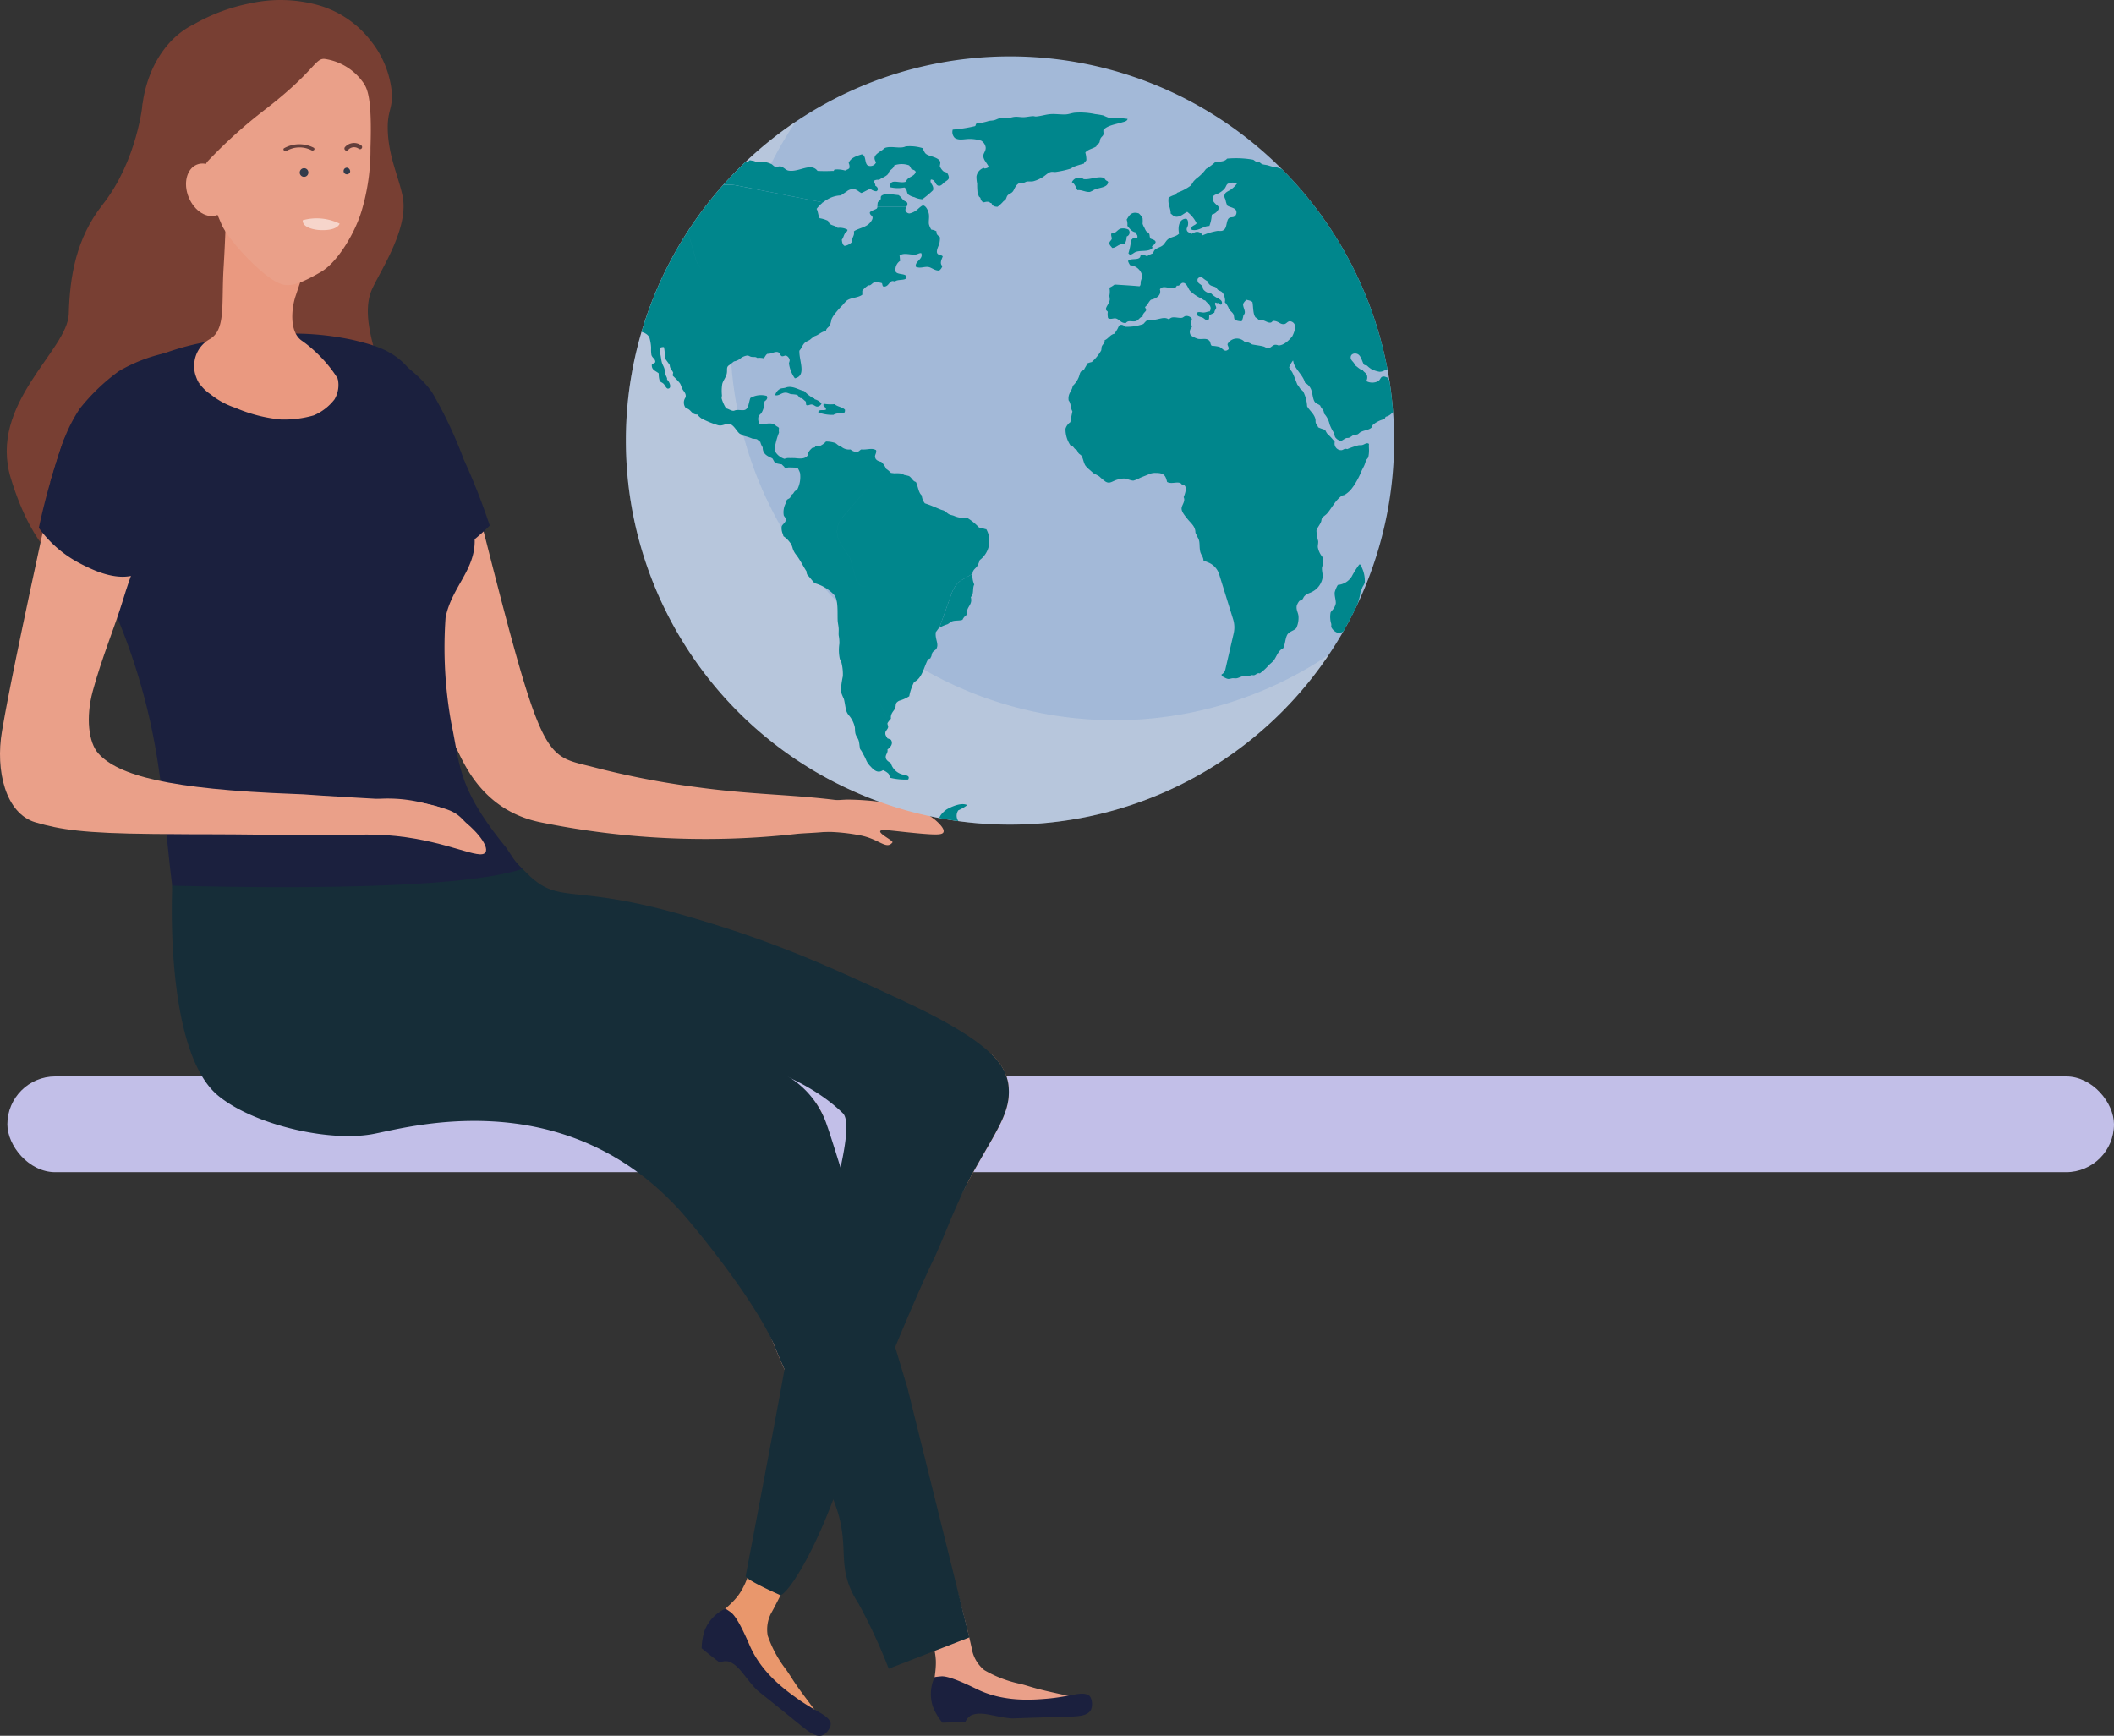
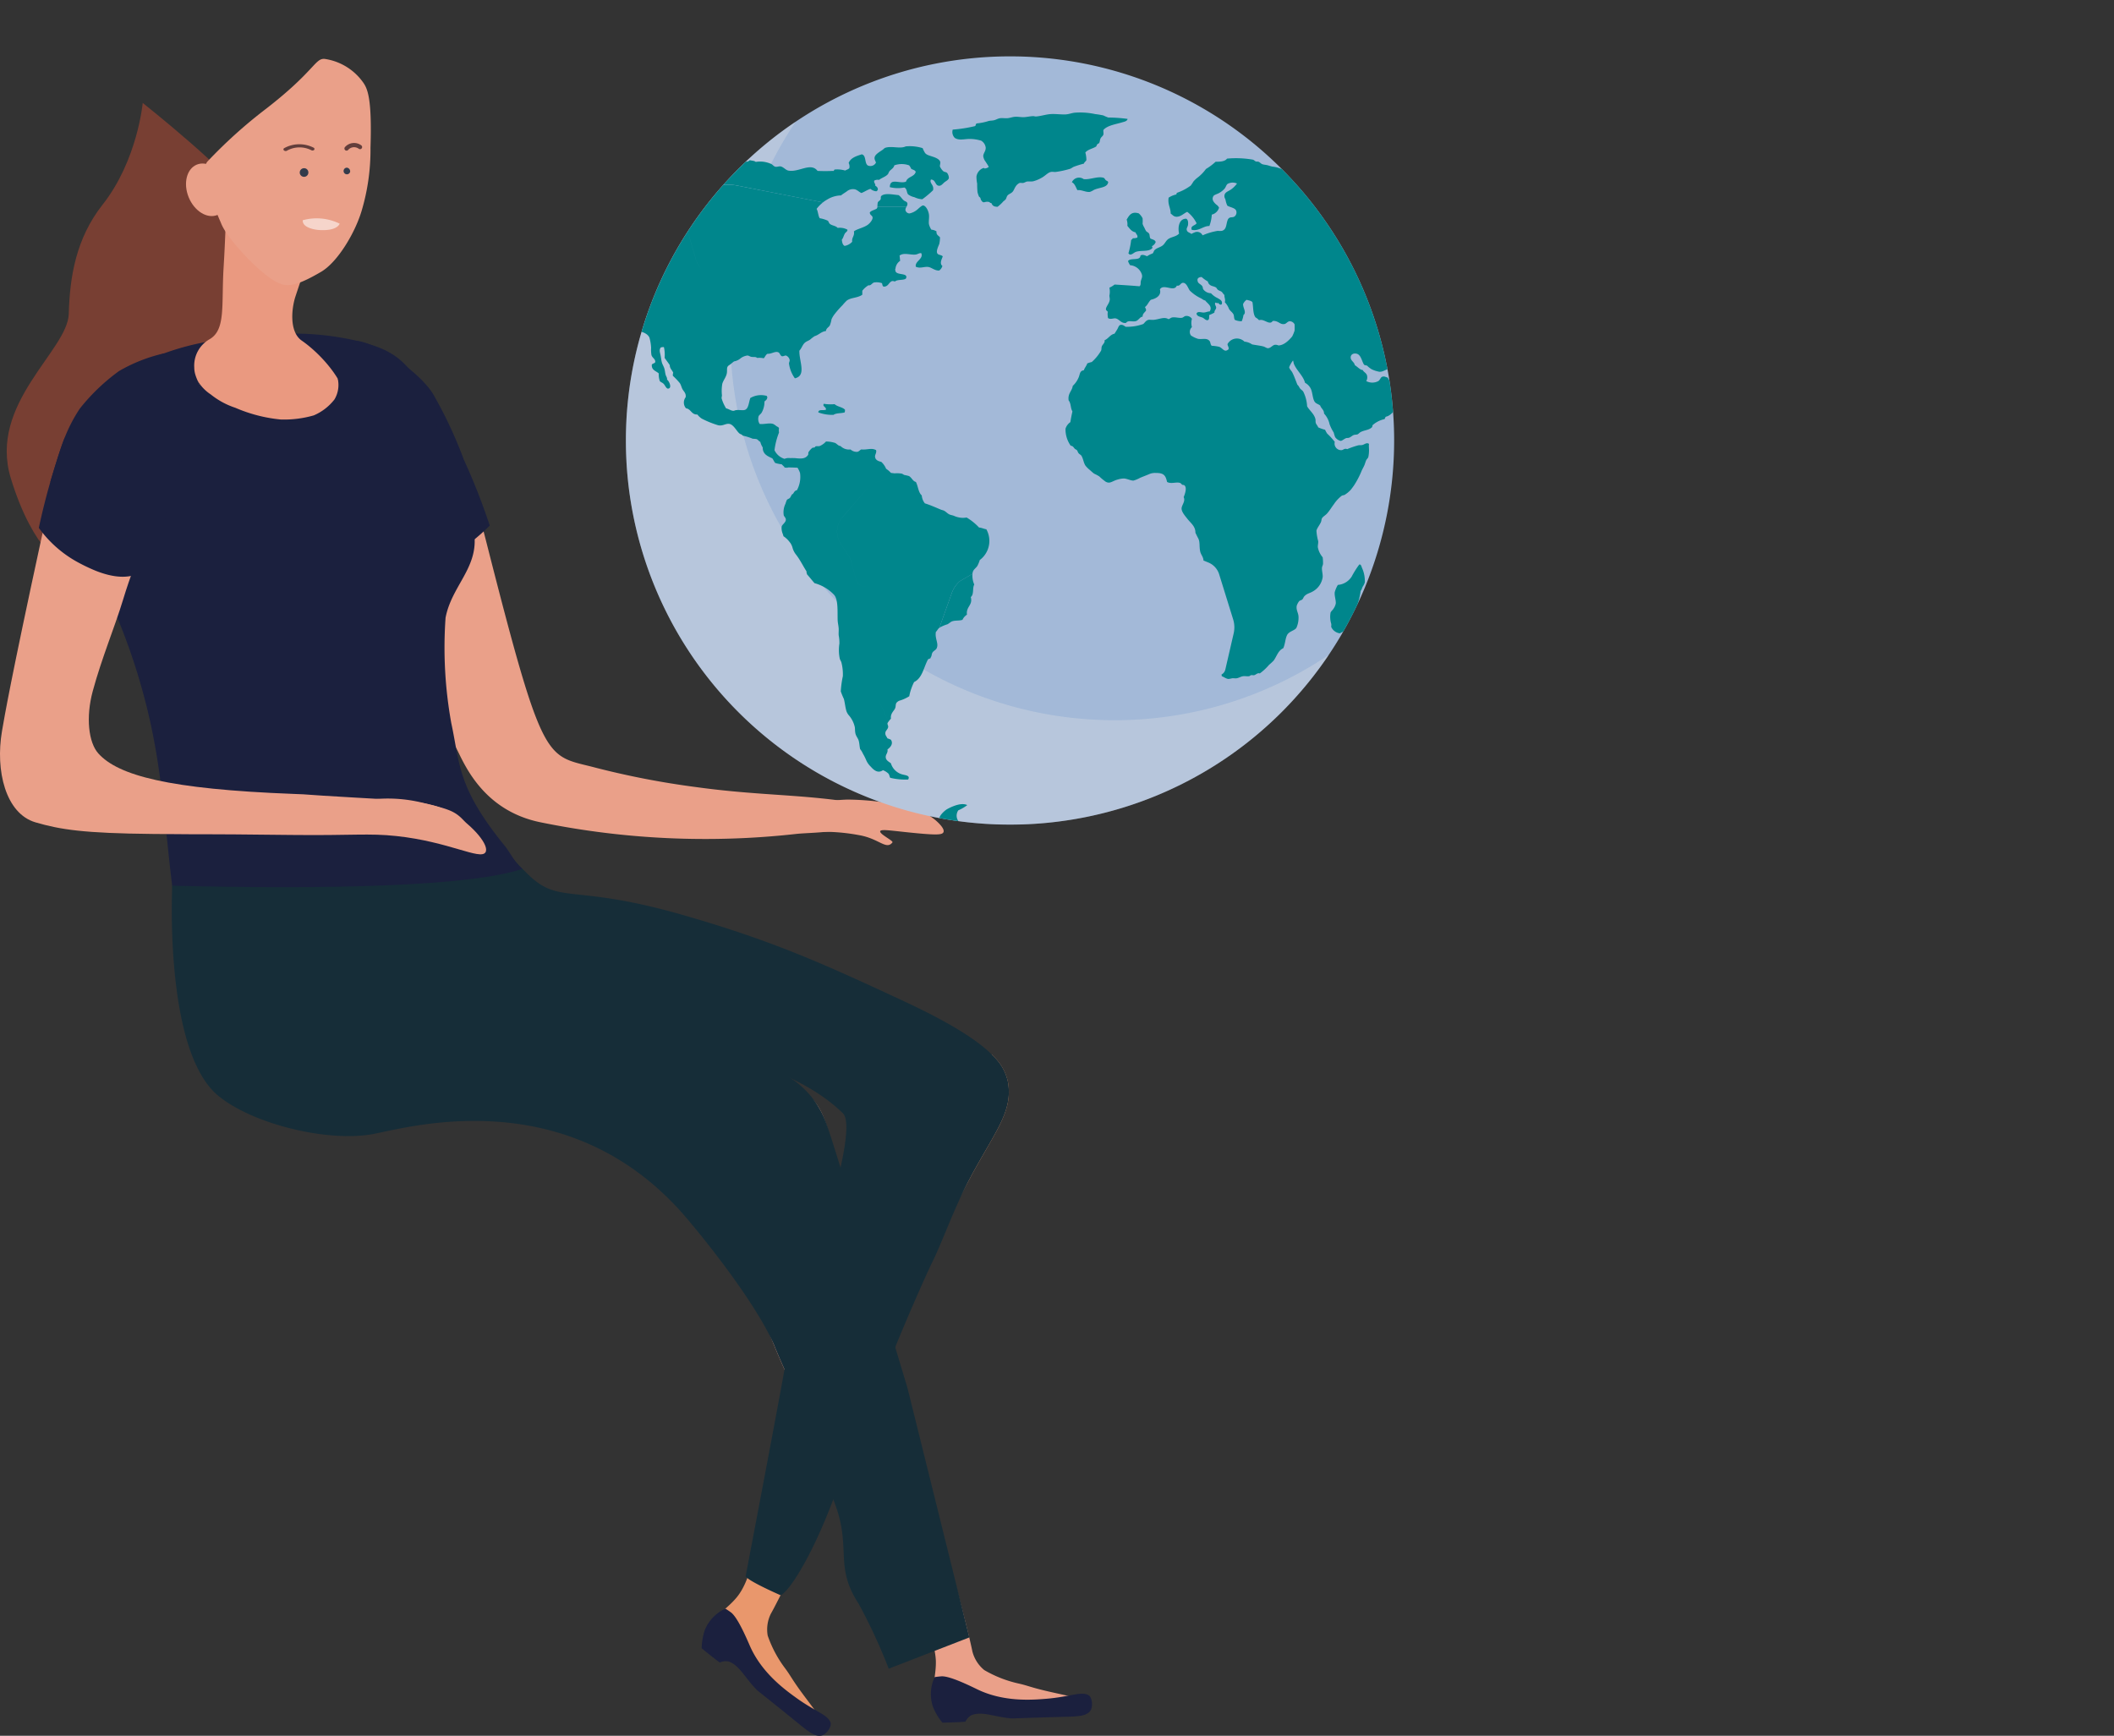
<svg xmlns="http://www.w3.org/2000/svg" width="287" height="235.654" viewBox="0 0 287 235.654">
  <rect x="0" y="0" width="287" height="235.654" fill="#333333" stroke="none" />
  <defs>
    <clipPath id="clip-path">
      <rect id="Rectangle_1626" data-name="Rectangle 1626" width="255.703" height="235.654" fill="none" />
    </clipPath>
    <clipPath id="clip-path-3">
      <rect id="Rectangle_1622" data-name="Rectangle 1622" width="5.008" height="1.595" fill="none" />
    </clipPath>
    <clipPath id="clip-path-4">
      <rect id="Rectangle_1624" data-name="Rectangle 1624" width="95.427" height="95.427" fill="none" />
    </clipPath>
    <clipPath id="clip-path-6">
      <path id="Path_8646" data-name="Path 8646" d="M91.256,60.369a52.15,52.15,0,1,0,52.15-52.15,52.15,52.15,0,0,0-52.15,52.15" transform="translate(-91.256 -8.219)" fill="none" />
    </clipPath>
  </defs>
  <g id="Group_4429" data-name="Group 4429" transform="translate(-160 -2655)">
-     <rect id="Rectangle_292" data-name="Rectangle 292" width="286" height="13" rx="6.5" transform="translate(161 2801.139)" fill="#c2bfe8" />
    <g id="Group_4425" data-name="Group 4425" transform="translate(160 2655)">
      <g id="Group_4424" data-name="Group 4424" clip-path="url(#clip-path)">
        <g id="Group_4421" data-name="Group 4421">
          <g id="Group_4420" data-name="Group 4420" clip-path="url(#clip-path)">
            <path id="Path_8606" data-name="Path 8606" d="M19.444,15.009s-.712,7.809-5.45,13.811c-3.622,4.59-4.458,9.835-4.59,14.819S-1.561,55.828,1.536,65.967,8.979,78.03,8.979,78.03s13-3.985,13.073-4.241,14.582-20.929,15.131-24-3.01-19.069-4.116-21.954S19.444,15.009,19.444,15.009" transform="translate(-0.067 -1.034)" fill="#783f33" />
            <path id="Path_8607" data-name="Path 8607" d="M56.311,54.009c4.147,0,8.825,5.8,13.25,23.192C77.2,107.24,77.587,106.226,83.9,107.808a113.31,113.31,0,0,0,14.164,2.769c6.675.924,11.755.987,17.043,1.535,6.423.667,5.282,1.055,4.793,2.85-.518,1.9-6.165,1.737-8.273,1.979a111.514,111.514,0,0,1-34.655-1.578c-8.167-1.645-10.575-8.484-11.48-10.094-4.486-7.983-3.752-11.378-8.322-24.552a133.651,133.651,0,0,1-5.438-21.2c-.154-.9.839-5.508,4.575-5.509" transform="translate(-3.562 -3.72)" fill="#eaa089" />
            <path id="Path_8608" data-name="Path 8608" d="M50.986,49.733c2.416-.709,9.8,4.221,11.516,7.6a59.06,59.06,0,0,1,3.941,8.495,86.48,86.48,0,0,1,3.515,8.947,27.765,27.765,0,0,1-2.438,2.166c-2.929,2.675-8.165,4.578-11.931,2.77-5.862-2.815-5.069-13.14-4.9-15.339a42.647,42.647,0,0,0-.13-8.273c-.449-4.829-.059-6.22.426-6.361" transform="translate(-3.469 -3.421)" fill="#1b203e" />
            <path id="Path_8609" data-name="Path 8609" d="M138.974,169.818c-2.075,3.82-3.791,7.312-5.392,10.809-.845,1.845-1.66,3.692-2.477,5.59-.84,1.95-1.685,3.954-2.573,6.064-3.6,8.571-6.554,15.33-8.916,20.586-3.148,7-5.254,11.342-6.472,13.758-.875,1.738-1.292,2.48-1.308,2.5a4.817,4.817,0,0,0-.437,2.982,16.085,16.085,0,0,0,2.345,4.414c.864,1.155.882,1.469,2.731,3.939,2.994,3.995,2.84,3.749,2.6,3.971-.27.25-1.021-.265-7.537-5.049a28.491,28.491,0,0,1-5.108-4.519c-2.274-2.616-2.278-3.7-2.235-4.153.161-1.618,1.671-2.15,3.05-3.859,1.747-2.171,2.332-5.878,2.605-7.945.96-7.265,1.666-9.565,3.613-20.305a114.909,114.909,0,0,1,3.01-11.9q.115-.419.232-.862a60.138,60.138,0,0,1,4.871-13.248c2.913-5.351,4.8-4.943,6.913-10.756.57-1.574-2.86-2.579-2.546-5.17a55.772,55.772,0,0,0,.094-10.682c.882.382,1.769.75,2.656,1.119,4.36,2.1,8.781,4.076,13.157,6.147l.011.007c.035.037.071.073.1.11s.095.1.14.145l0,0a6.683,6.683,0,0,1,1.929,3.513c.642,3.914-1.646,6.5-5.065,12.79" transform="translate(-7.176 -10.054)" fill="#e9976c" />
            <path id="Path_8610" data-name="Path 8610" d="M106.295,235.067c.792.613,1.781,2.742,2.525,4.466,1.6,3.712,4.776,6.006,6.317,7.12,2.6,1.878,4.212,2.26,4.645,3.315.237.576-.526,1.6-1.1,1.778-.917.29-1.835-.463-3.367-1.708-5.562-4.517-5.306-4.213-5.715-4.652-1.54-1.65-2.207-3.156-3.627-3.659a1.813,1.813,0,0,0-1.2.137c-.525-.345-2.469-1.936-2.469-1.936a8.292,8.292,0,0,1,.428-2.474,5.442,5.442,0,0,1,2.8-2.907s.493.312.762.52" transform="translate(-7.046 -16.154)" fill="#1b203e" />
            <path id="Path_8611" data-name="Path 8611" d="M153.966,241.962c-.041.364-.948.462-9.008,1.07a28.538,28.538,0,0,1-6.82-.106c-3.429-.507-4.141-1.33-4.4-1.7-.932-1.333-.129-2.721-.2-4.914a9.091,9.091,0,0,0-.534-2.63,24.309,24.309,0,0,0-2.659-5.1c-4-6.139-4.959-8.345-10.469-17.767-2.772-4.737-3.695-7.335-5.845-11.8-.844-1.752-1.556-3.342-2.154-4.784l-.01-.023c-.118-.283-.23-.561-.34-.832-.008-.018-.016-.034-.022-.051a46.861,46.861,0,0,1-2.4-7.537c-1.271-5.956.428-6.879-1.752-12.664-.59-1.566-3.85-.1-5.3-2.268-4.642-6.968-8.407-8.514-7.831-10.39.534-1.733,4.22-1.977,9.494-2.327a50.778,50.778,0,0,1,8.789-.176,6.474,6.474,0,0,1,3.522,1.391c3.035,2.555,2.981,6.008,4.48,13.007.366,1.71.741,3.34,1.129,4.922.515,2.1,1.052,4.118,1.613,6.1.428,1.517.873,3.018,1.333,4.528l0,.008c.815,2.673,1.683,5.386,2.615,8.292,7.09,22.083,9.92,32.954,10.876,36.96h0c.3,1.278.419,1.859.421,1.88a4.818,4.818,0,0,0,1.611,2.548,16.135,16.135,0,0,0,4.653,1.828c1.408.315,1.625.541,4.636,1.211,4.873,1.086,4.6,1,4.558,1.324" transform="translate(-6.486 -10.87)" fill="#eaa089" />
            <path id="Path_8612" data-name="Path 8612" d="M137.159,244.415c1-.05,3.138.923,4.823,1.747,3.633,1.777,7.535,1.453,9.43,1.3,3.194-.265,4.669-1.025,5.684-.507.555.284.641,1.554.321,2.067-.507.817-1.695.843-3.668.895-7.162.19-6.771.254-7.367.187-2.242-.25-3.729-.96-5.134-.418a1.81,1.81,0,0,0-.823.885c-.624.079-3.135.137-3.135.137a8.29,8.29,0,0,1-1.285-2.157,5.437,5.437,0,0,1,.237-4.031s.577-.085.916-.1" transform="translate(-9.348 -16.833)" fill="#1b203e" />
            <path id="Path_8613" data-name="Path 8613" d="M133.528,167.634c-2.075,3.82-3.358,7.536-4.958,11.033-1.432,2.823-5.922,13.335-5.968,13.9-2.753,6.492-3.647,8.417-8.131,19.868-2.848,7.279-5.678,11.562-6.774,12.007,0,0-4.373-1.909-4.734-2.565-.016-.03,6.136-32.055,5.893-31.859-.762.615,10.154-28.231,7.3-31.016-15.586-15.205-62.868-9.917-67.223-9.187-6.172,1.033,3.832,8.378-3.839,4.229-7.652-4.137-20.152-21.992-19.981-25.931.051-1.164.981-2.49,2.534-3.847,7.894-6.908,31.9-14.659,38.347-6.5,2.68,3.389,3.5,4.95,7.344,8.734,4.341,4.279,5.986,1.275,20.914,5.539,12.326,3.522,19.207,6.655,29.605,11.483,3.49,1.621,9.511,4.514,12.547,7.537.039.038.076.077.115.116s.095.1.14.145l0,0a6.682,6.682,0,0,1,1.929,3.513c.642,3.914-1.646,6.5-5.065,12.79" transform="translate(-1.73 -7.87)" fill="#162d38" />
            <path id="Path_8614" data-name="Path 8614" d="M133.327,230.791h0l-10.948,4.246a74.888,74.888,0,0,0-4.094-8.834c-4-6.139.261-8.344-5.25-17.767-2.771-4.737-1.606-7.335-3.756-11.8-.844-1.752-1.556-3.342-2.154-4.784a.162.162,0,0,0-.01-.023c-.118-.283-.23-.561-.34-.832-.008-.018-.016-.033-.022-.05-2.8-6.327-10.9-16.127-12.808-18.214-16.1-17.595-37.456-10.971-41.811-10.241-6.171,1.034-16.185-1.43-20.808-5.266-6.695-5.555-6.386-24.55-6.214-28.488.051-1.165.981-2.491,2.534-3.847,10.908-1.525,28.272-3.238,28.063,1.353-.3,6.688,15.241,15.8,28.926,19.147,7.826,1.913,17.983,5.285,24.048,9.229a12.2,12.2,0,0,1,5.328,6.7c1.058,2.776,10.923,35.638,10.923,35.638Z" transform="translate(-1.725 -8.49)" fill="#162d38" />
            <path id="Path_8615" data-name="Path 8615" d="M117.643,117.413a21.985,21.985,0,0,1,5.4-.831,37.374,37.374,0,0,1,7.478.831,9.1,9.1,0,0,1,4.431,1.939c.309.271,1.327,1.163,1.108,1.662-.153.346-.857.395-3.6.138-3.272-.305-4.866-.615-4.985-.277-.136.387,1.831,1.307,1.662,1.523-.832,1.061-1.79-.482-4.431-.969a26.88,26.88,0,0,0-3.185-.415c-2.773-.187-3.7.223-4.708-.554-.592-.454-1.167-1.278-.969-1.939.179-.6.936-.869,1.8-1.108" transform="translate(-7.976 -8.029)" fill="#eaa089" />
-             <path id="Path_8616" data-name="Path 8616" d="M27.759,3.264A25.144,25.144,0,0,1,35.406.438a19.15,19.15,0,0,1,9.286.288,13.773,13.773,0,0,1,7.12,4.926,13.152,13.152,0,0,1,2.729,6.556c.277,2.646-.657,2.642-.5,5.772.174,3.521,1.562,6.286,2.025,8.792.848,4.586-3.556,10.726-4.333,12.885-2.345,6.515,6.394,18.063,1.481,20.064-7.953,3.239-24.185-24.357-25.3-24.835-2.481-1.058-6.442-2.745-7.559-6.306-.768-2.446.578-3.317.534-8.062-.047-5.044-.473-5.529.2-8.27.936-3.81,3.181-7.3,6.677-8.984" transform="translate(-1.385 0)" fill="#783f33" />
            <path id="Path_8617" data-name="Path 8617" d="M27.487,28.431c-.773-1.887-.281-3.875,1.1-4.44s3.124.507,3.9,2.395.281,3.875-1.1,4.44-3.124-.507-3.9-2.395" transform="translate(-1.868 -1.642)" fill="#eaa089" />
            <path id="Path_8618" data-name="Path 8618" d="M71.43,121.307c-9.361,3.144-38.473,2.494-47.541,2.288-.732-5.539-1.084-11.824-2.286-18.7a84.2,84.2,0,0,0-7.538-22.884c-.189-.385-.38-.777-.566-1.178-1.448-3.1-2.762-6.849-2.64-13.878.037-2.163-2.881,2.828-3.523,1.827v0c.126-.437.248-.849.366-1.233.588-1.924,1.038-3.366,1.519-4.615,2.332-3.911,6.542-8.76,11.834-10.947.585-.242,1.153-.46,1.7-.658,5.861-2.116,9.881-1.954,11.7-2.251a38.678,38.678,0,0,1,14.052.44c3.928.961,7.312,1.878,9.754,7.737,2.318,5.563,4.3,11.344,6.145,16.593,2.1,5.964-2.476,8.444-3.411,13.37a57.58,57.58,0,0,0,.781,14.323c1.2,5.567.779,8.7,7.3,16.7.632.777,1.38,2.312,2.356,3.06v0" transform="translate(-0.505 -3.35)" fill="#1b203e" />
            <path id="Path_8619" data-name="Path 8619" d="M48.847,117.593c2.137.121,2.433-.8,5.539-1.108a19.761,19.761,0,0,1,7.016.738c2.238.54,3.379.831,4.431,1.846,1.3,1.253,2.34,3.116,1.846,3.693-.461.539-1.856-.52-4.985-1.154a33.313,33.313,0,0,0-5.262-.415c-3.942-.15-4.7.106-6.786-.277-2.79-.512-3.782-.58-4.016-1.246a1.7,1.7,0,0,1,.554-1.662,2.287,2.287,0,0,1,1.662-.415" transform="translate(-3.208 -8.017)" fill="#eaa089" />
            <path id="Path_8620" data-name="Path 8620" d="M17.79,55.557C14.618,55.522,13,56.578,11.2,59.934c-3,5.594-4.867,13.7-5.622,17.187C1.437,96.243.616,101.063.27,103.084c-.923,5.38.5,11.2,4.544,12.385,3.387.99,6.55,1.485,15.933,1.577,10.166.1,4.055-.029,18.818.136,8.379.094,10.437-.261,14.263.149,7.147.765,11.372,3.3,12.076,2.215.585-.9-1.616-3.559-4.252-5.17-2.836-1.734-5.442-1.808-13.418-2.264-8.283-.474-5.589-.4-8.348-.5-17.05-.645-23.855-2.511-26.537-5.5-1.317-1.467-1.73-4.869-.75-8.48,1.2-4.435,2.992-8.71,4.091-12.331,2.113-6.957,4.188-10.278,6.026-18.353.535-2.356,1.237-5.888-.789-8.727-.277-.389-1.879-2.634-4.138-2.659" transform="translate(0 -3.826)" fill="#eaa089" />
            <path id="Path_8621" data-name="Path 8621" d="M25.344,63.3c-.025,1.432-.207,2.589-1.754,7.916-2.558,8.8-3.182,9.484-3.921,9.94-1.927,1.19-4.371.643-6.285-.117a24.792,24.792,0,0,1-2.359-1.119,15.858,15.858,0,0,1-5.364-4.706c.518-2.429,1.066-4.524,1.56-6.227.127-.437.249-.85.366-1.234.588-1.924,1.039-3.366,1.519-4.615a20.734,20.734,0,0,1,2.13-4.13,27.081,27.081,0,0,1,5.309-5.081,21.661,21.661,0,0,1,6.1-2.4c.886.049-.989,2.659.4,3.8,2.406,1.968,2.339,5.794,2.3,7.972" transform="translate(-0.39 -3.549)" fill="#1b203e" />
            <path id="Path_8622" data-name="Path 8622" d="M33.651,21.494c-1.282,4.487-.741,6.093-1.345,16.014-.308,5.063.32,8.428-1.889,9.715a4.113,4.113,0,0,0-2.092,3.85c0,.825.276,1.689,1.8,4.287,1.492,2.542,3.331,4.086,6.462,5.817,2.785,1.54,5.113,2.051,7.386,1.412,3.171-.892,5.945-3.494,4.871-7.648-.714-2.759-3.563-5.886-5.926-7.521-1.71-1.184-1.4-4.338-.852-6.007,1.218-3.7,1.6-4.46,3.408-10.333,3.034-9.875.524-10.612-.324-11.871-1.382-2.049-4.7-2.413-6.932-1.948a5.8,5.8,0,0,0-4.567,4.232" transform="translate(-1.951 -1.176)" fill="#ea9980" />
            <path id="Path_8623" data-name="Path 8623" d="M30.173,22.575C29,24.215,31.552,29.629,32.114,31c.88,2.15,5.385,6.888,7.6,7.935,1.2.566,2.249.727,5.939-1.443,2.23-1.312,4.564-5.212,5.476-8.2a28.933,28.933,0,0,0,1.226-8.636c.223-6.728-.412-8.026-.982-8.851a7.767,7.767,0,0,0-5.245-3.218c-1.313-.105-1.349,1.657-7.95,6.772a65.581,65.581,0,0,0-8.006,7.213" transform="translate(-2.057 -0.591)" fill="#eaa089" />
            <path id="Path_8624" data-name="Path 8624" d="M30.6,57.353a10.657,10.657,0,0,0,3.338,1.811,20.387,20.387,0,0,0,6.143,1.589,14.527,14.527,0,0,0,4.509-.559,7.071,7.071,0,0,0,2.805-2.166,3.83,3.83,0,0,0,.44-2.828c.662.093,2.351,3.824,1.047,6.733a5.308,5.308,0,0,1-3.475,3.16,13.2,13.2,0,0,1-6,.329c-1.168-.22-3.944-1.068-7.142-4.376a18.135,18.135,0,0,1-3.425-5.514A5.726,5.726,0,0,0,30.6,57.353" transform="translate(-1.986 -3.802)" fill="#1b203e" />
            <path id="Path_8625" data-name="Path 8625" d="M50.987,25a.451.451,0,1,1-.445-.553.51.51,0,0,1,.445.553" transform="translate(-3.451 -1.684)" fill="#333b4b" />
            <path id="Path_8626" data-name="Path 8626" d="M44.874,25.076a.586.586,0,1,1-.592-.551.573.573,0,0,1,.592.551" transform="translate(-3.01 -1.689)" fill="#333b4b" />
            <path id="Path_8627" data-name="Path 8627" d="M41.577,21.948a.339.339,0,0,1-.179-.081.182.182,0,0,1,.02-.3,4.261,4.261,0,0,1,3.982-.081.2.2,0,0,1,.105.3.323.323,0,0,1-.384.06,3.519,3.519,0,0,0-3.327.063.321.321,0,0,1-.219.042" transform="translate(-2.846 -1.448)" fill="#623e3b" />
            <path id="Path_8628" data-name="Path 8628" d="M52.411,21.679a.286.286,0,0,1-.256-.054,1.066,1.066,0,0,0-1.446.183.289.289,0,0,1-.4-.421,1.647,1.647,0,0,1,2.207-.211.289.289,0,0,1,.042.407.28.28,0,0,1-.149.1" transform="translate(-3.459 -1.436)" fill="#623e3b" />
            <g id="Group_4413" data-name="Group 4413" transform="translate(41.101 29.65)" opacity="0.56">
              <g id="Group_4412" data-name="Group 4412">
                <g id="Group_4411" data-name="Group 4411" clip-path="url(#clip-path-3)">
                  <path id="Path_8629" data-name="Path 8629" d="M49.15,32.556s-.262,1.052-2.886.858c0,0-2.2-.162-2.121-1.321a7.094,7.094,0,0,1,5.007.463" transform="translate(-44.141 -31.843)" fill="#fff" />
                </g>
              </g>
            </g>
            <path id="Path_8630" data-name="Path 8630" d="M195.556,60.369A52.15,52.15,0,1,1,143.406,8.218a52.15,52.15,0,0,1,52.151,52.151" transform="translate(-6.285 -0.566)" fill="#a3b9d8" />
            <g id="Group_4419" data-name="Group 4419" transform="translate(84.971 16.526)" opacity="0.6" style="mix-blend-mode: multiply;isolation: isolate">
              <g id="Group_4418" data-name="Group 4418">
                <g id="Group_4417" data-name="Group 4417" clip-path="url(#clip-path-4)">
                  <g id="Group_4416" data-name="Group 4416" opacity="0.5" style="mix-blend-mode: multiply;isolation: isolate">
                    <g id="Group_4415" data-name="Group 4415">
                      <g id="Group_4414" data-name="Group 4414" clip-path="url(#clip-path-4)">
                        <path id="Path_8631" data-name="Path 8631" d="M157.577,99A52.156,52.156,0,0,1,114.3,17.748a52.154,52.154,0,1,0,72.383,72.384A51.909,51.909,0,0,1,157.577,99" transform="translate(-91.256 -17.748)" fill="#e6e6e6" />
                      </g>
                    </g>
                  </g>
                </g>
              </g>
            </g>
          </g>
        </g>
        <g id="Group_4423" data-name="Group 4423" transform="translate(84.971 7.653)">
          <g id="Group_4422" data-name="Group 4422" clip-path="url(#clip-path-6)">
            <path id="Path_8632" data-name="Path 8632" d="M235.561,121.212l-1.923-.91h-1.643c-1.212-.1-2.021-.91-2.532-.91s-3.33-.4-3.33-.4l-2.324.3a1.5,1.5,0,0,1-1.617-.2c-3.536.606-4.952,0-4.952,0-.4-.506-1.616-.2-1.616-.2-1.617.708-3.234-.4-3.537-.3s-1.414.3-1.414.3v-.91a2.4,2.4,0,0,0-2.324,1.112l-2.729.1H203.7a5.115,5.115,0,0,0-1.92.607l-1.516.4a6.313,6.313,0,0,1-2.83.808L196.019,120l-1.92-.1a16.046,16.046,0,0,1-3.588-.506c-.758-1.01-2.453-.3-2.453-.3a2.955,2.955,0,0,1-2.347.708,10,10,0,0,0-3.537.909c-.506.607-1.718.1-1.718.1a1.963,1.963,0,0,0-1.516-.3c-1.718,1.314-4.952,1.147-4.952,1.147l-3.032-.642a12.341,12.341,0,0,1-4.346.1c-3.032,0-3.234.541-3.234.541h-1.516a2.648,2.648,0,0,0-2.324.571c-3.032.4-2.93,1.314-2.93,1.314-2.223-.2-1.921,1.112-1.921,1.112a7.636,7.636,0,0,0-3.234,1.415,11.6,11.6,0,0,0-3.84-.607c-6.064-.606-7.781-1.818-7.781-1.818,0-.708-2.526-2.83-2.526-2.83.606-.606.3-.808.3-.808a1.272,1.272,0,0,1-.606-1.92,5.789,5.789,0,0,0,1.213-.708c-1.011-.506-2.83.606-2.83.606-1.617,1.212-.845,2.021-.845,2.021.166,1.111-.57.909-.57.909-1.414-.808-1.212,0-1.212,0-.808.607,1.212,1.819,1.212,1.819l-2.628.3a4.565,4.565,0,0,1-3.032-.3,4.125,4.125,0,0,0-2.631.2c-1.722-.91-4.847-.708-4.847-.708-.3.506,2.728,1.617,2.728,1.617l-1.818.2a9.9,9.9,0,0,0-5.055-.506h-4.646a3.4,3.4,0,0,0-2.324.6,4.907,4.907,0,0,0-2.609.007c-1.4-.1-1.13.91-1.13.91a6.729,6.729,0,0,0-2.93.506,20.487,20.487,0,0,0-2.936.414,75.772,75.772,0,0,0,11.043,3.959H226.789a83.108,83.108,0,0,0,10.743-3.888l-2.91-.587c-3.032-.5-4.244.1-4.244.1-.2-1.213,2.829-1.415,2.829-1.415.506-.3,2.1-1.01,2.1-1.01a7.109,7.109,0,0,0,2.323-.606,2.52,2.52,0,0,1,.963-.874h-.963Z" transform="translate(-91.866 -15.728)" fill="#00868c" />
            <path id="Path_8633" data-name="Path 8633" d="M141.168,19.992a5.454,5.454,0,0,1,1.6.235,1.288,1.288,0,0,1,.61.892c.058.513-.332.793-.328,1.22a1.566,1.566,0,0,0,.328.75c.142.242.289.422.423.7A.922.922,0,0,1,143.2,24l-.039-.069a.887.887,0,0,0-.23.064,1.474,1.474,0,0,0-.8,1.079,4.615,4.615,0,0,0,.094.985,11,11,0,0,0,.048,1.173,5.536,5.536,0,0,0,.187.563c.027.057.146.117.188.187.052.09.049.21.094.282.383.617.436.147,1.079.281.146.031.132.18.328.141.16.393.362.506.845.517a5.123,5.123,0,0,0,.8-.751,2.562,2.562,0,0,0,.282-.234c.123-.159.14-.4.281-.563.179-.2.507-.273.7-.517.167-.206.239-.472.375-.656a1.223,1.223,0,0,1,.563-.516c.112-.034.318.022.469,0,.2-.03.37-.168.516-.188.313-.045.6.026.892-.047a4.831,4.831,0,0,0,1.266-.563c.423-.267.735-.635,1.127-.7.21-.037.48.034.656,0a12.628,12.628,0,0,0,1.924-.423c.171-.062.343-.211.517-.281a13.547,13.547,0,0,1,1.36-.423c.05-.216.249-.283.329-.469a3.494,3.494,0,0,0-.141-1.032c.34-.442,1.041-.523,1.5-.845a.541.541,0,0,1,.24-.368l.065-.011a.668.668,0,0,0,.086-.106c.087-.142.072-.4.187-.61s.331-.316.375-.516c.04-.179-.029-.392,0-.61.54-.622,1.655-.765,2.535-1.033.266-.081.685-.138.75-.469a20.153,20.153,0,0,0-2.628-.187,6.2,6.2,0,0,1-.657-.282,11.041,11.041,0,0,0-1.126-.187,9.724,9.724,0,0,0-2.769-.188c-.413.043-.816.22-1.266.235-.668.021-1.314-.084-1.971-.047s-1.337.277-2.018.328c-.118.009-.257-.048-.375-.047-.453.007-.924.141-1.36.141-.4,0-.774-.086-1.173-.047-.329.032-.657.163-.985.187s-.668-.043-.986,0c-.3.04-.559.222-.845.282-.237.05-.485.043-.7.093a7.624,7.624,0,0,1-1.6.329c-.238.085-.084.294-.282.375a19.572,19.572,0,0,1-3,.469,1.12,1.12,0,0,0,.281,1.127c.579.384,1.312.138,1.971.141" transform="translate(-94.534 -8.782)" fill="#00868c" />
            <path id="Path_8634" data-name="Path 8634" d="M157.04,27.6c.563-.08,1.117.3,1.689.235a2.927,2.927,0,0,0,.562-.281c.769-.345,1.8-.278,1.924-1.033-.034-.165-.218-.181-.327-.281-.136-.125-.136-.271-.329-.329-.773-.231-1.871.3-2.675.187a1.069,1.069,0,0,0-1.6.423c.41.2.53.69.751,1.079" transform="translate(-95.735 -9.434)" fill="#00868c" />
            <path id="Path_8635" data-name="Path 8635" d="M93.394,29.513l.893-.935a6.6,6.6,0,0,1,4.77-2.038h5.437a5.523,5.523,0,0,1,1.072.1L117.32,28.95a4.97,4.97,0,0,1,.586-.391A3.709,3.709,0,0,1,119.782,28c.218-.192.584-.4.8-.562a1.3,1.3,0,0,1,.985-.282c.42.057.6.353.985.517.431-.164.768-.421,1.221-.563a1.433,1.433,0,0,0,.8.329c.4-.2.157-.623-.141-.751.047-.329-.218-.345-.141-.7a.946.946,0,0,1,.656-.094c.358-.291.867-.418,1.173-.751.113-.121.131-.292.235-.422.211-.264.587-.422.657-.8a2.947,2.947,0,0,1,2.018,0,1.886,1.886,0,0,1,.281.469c.209.136.534.154.61.423-.191.684-1.123.628-1.314,1.314-.844.358-2.18-.583-2.2.75a4.482,4.482,0,0,0,1.97.047c.4.2.283.66.517.939a2.139,2.139,0,0,0,.845.375,2.787,2.787,0,0,0,1.079.282,13.287,13.287,0,0,0,1.454-1.22c.189-.725-.544-.962-.281-1.455.687.017.521.838,1.126.845.291,0,.494-.3.7-.468.226-.182.575-.323.61-.611a1.27,1.27,0,0,0-.235-.656c-.133-.145-.358-.115-.516-.235a1.92,1.92,0,0,1-.469-.657c-.025-.141.091-.446.047-.61-.1-.376-.645-.587-.985-.7-.5-.172-.845-.234-1.079-.516a4.238,4.238,0,0,1-.329-.657,5.83,5.83,0,0,0-2.3-.235c-.745.368-1.877-.1-2.768.188-.127.041-.249.194-.376.281-.381.264-1.027.62-1.078,1.033-.039.3.112.442.187.7a.843.843,0,0,1-1.127.375c-.443-.323-.173-1.359-.8-1.5-.748.238-1.5.468-1.783,1.173a1.035,1.035,0,0,1,.094.7c-.128.17-.385.21-.563.329a3.7,3.7,0,0,0-1.361-.141c-.2-.028-.09.253-.328.187a19.826,19.826,0,0,1-2.065,0c-.92-1.215-2.557.25-3.988-.047-.322-.066-.684-.512-1.033-.563-.223-.032-.48.091-.7.047s-.36-.272-.563-.375a3.668,3.668,0,0,0-2.111-.282c-.174-.17-.531-.157-.8-.235-.331.335-.751.169-1.267.188a15.222,15.222,0,0,0-1.5.281c-.363.056-.737-.007-1.032.047-.238.043-.432.225-.657.234-.487.02-.892-.422-1.36-.234-.446-.439-.836-.329-1.6-.329a11.82,11.82,0,0,1-1.97-.329c-.172-.023-.34.02-.517,0a9.211,9.211,0,0,0-1.783-.281c-.2.029-.375.169-.562.187-.214.02-.45-.057-.657-.047-.162.008-.316.077-.469.094-.2.02-.393-.02-.61,0a4.42,4.42,0,0,0-1.22.422c-.212.077-.45.072-.657.141-.161.054-.273.175-.422.235-.676.272-1.737.217-2.206.563-.031.608-.081.85-.469,1.033-.644.3-1.877.3-2.44.563-.021.338-.143.576-.188.891.319.179.83-.25,1.033.094-.223.481-.923.517-1.5.7-.465.149-.872.468-1.267.61-.2.074-.5.047-.656.188a.809.809,0,0,0-.188.656c-.714.24.016.972.141,1.36.341-.027.629,0,.7.235a3.06,3.06,0,0,1-1.314.8c-.237.115-.466.27-.7.375s-.588.1-.7.375a.99.99,0,0,1,.281.282c.642.084.937-.284,1.314-.469.447-.219,1.008-.407,1.548-.61.994-.374,1.712-.726,2.674-1.079.156-.058.354-.133.517-.188a2.785,2.785,0,0,1,1.126-.047,10.521,10.521,0,0,0,2.112-.563.642.642,0,0,1,.281-.469c.483-.284,1.106.158,1.5.329a2.656,2.656,0,0,1,.687.061" transform="translate(-90.574 -9.122)" fill="#00868c" />
            <path id="Path_8636" data-name="Path 8636" d="M143.483,24.489h0" transform="translate(-94.853 -9.339)" fill="#00868c" />
            <path id="Path_8637" data-name="Path 8637" d="M131.894,29.973h0a.59.59,0,0,0,.106-.419c-.072-.26-.3-.232-.516-.422-.253-.218-.4-.523-.7-.7-.611-.033-1.878-.343-2.346.141-.1.164,0,.305-.093.469s-.3.215-.376.423a3.867,3.867,0,0,0-.041.562h3.943c.01-.017.019-.034.028-.051" transform="translate(-93.781 -9.602)" fill="#00868c" />
            <path id="Path_8638" data-name="Path 8638" d="M164.364,32.793c.312.361.558.788,1.126.891.042.272.308.318.235.7a1.351,1.351,0,0,1-.61.094.644.644,0,0,1-.235.235,10.115,10.115,0,0,1-.375,1.831.233.233,0,0,1,.141.141c.378.074.569-.266.939-.375.724-.213,1.658.03,2.158-.469.047-.208.007-.123-.047-.282a1,1,0,0,0,.516-.562c-.081-.31-.441-.341-.7-.469-.153-.194-.087-.476-.188-.657s-.322-.239-.423-.375a4.774,4.774,0,0,1-.235-.469,2.185,2.185,0,0,1-.235-.516,4.1,4.1,0,0,0,0-.751,2.243,2.243,0,0,0-.516-.656c-1.055-.32-1.332.358-1.643.845a1.912,1.912,0,0,1,.094.845" transform="translate(-96.285 -9.789)" fill="#00868c" />
-             <path id="Path_8639" data-name="Path 8639" d="M162.126,35.953c.585.011.861-.621,1.689-.516A2.087,2.087,0,0,0,164.1,34.4a.573.573,0,0,0,.235-.939,1.765,1.765,0,0,0-.986-.141c-.331.052-.564.384-.845.563a.655.655,0,0,0-.469.094c-.112.229.033.46.047.7-.026.245-.316.365-.329.611-.015.268.22.443.375.656" transform="translate(-96.111 -9.947)" fill="#00868c" />
            <path id="Path_8640" data-name="Path 8640" d="M167.173,35.733a3.366,3.366,0,0,0-.75.375c-.265-.1-.594-.291-.892-.094-.034.778-1.375.251-1.689.751a2.209,2.209,0,0,0,.281.562,1.819,1.819,0,0,1,1.548,1.127c.191.446,0,.652-.093,1.033-.058.239.038.544-.188.7-1.143-.1-2.319-.17-3.378-.235a2.9,2.9,0,0,1-.7.422,2.682,2.682,0,0,1,0,1.079c0,.178.067.38.047.563-.061.534-.549.956-.516,1.314.02.2.315.23.235.423a2.586,2.586,0,0,0,.047.75c.34.235.734-.008,1.033.047.487.089.766.721,1.408.61.291-.412.84-.117,1.314-.235.386-.095.573-.594.939-.61-.007-.444.311-.564.469-.845.016-.219-.1-.305-.142-.469.349-.245.485-.7.8-.985.718-.152,1.458-.589,1.221-1.408.5-.835,1.92.433,2.3-.516.434.126.492-.38.845-.375.507.006.7.818.939,1.079a5.513,5.513,0,0,0,1.5,1.032c.191.1.363.272.563.282.292.418,1.049.777.61,1.5-.256-.021-.483.127-.8.142-.337.015-.826-.222-.986.141.066.416.547.42.845.562.232.112.408.393.7.329.251-.129.135-.462.188-.7a3.815,3.815,0,0,0,.7-.328c-.024-.284.224-.422.235-.657s-.279-.46-.094-.7c.184.05.2.133.375.047.092.115.266.332.469.188.182-.494-.285-.669-.563-.845a2.856,2.856,0,0,1-.891-.657,1.331,1.331,0,0,1-1.033-.516c-.092-.121-.052-.277-.141-.422-.163-.268-.52-.357-.61-.611-.182-.507.166-.633.516-.656a4.461,4.461,0,0,0,.845.61.718.718,0,0,0,.235.423c.234.223.563.21.845.375.126.074.155.228.281.329.156.123.394.177.516.281.148.127.214.32.375.422-.054.264.173.618.047.986a2.57,2.57,0,0,1,.563.891c.171.312.473.468.61.75.114.237.047.51.187.751a2.159,2.159,0,0,0,.939.187,3.4,3.4,0,0,0,.235-.845c.462-.349-.092-.979-.047-1.5a1.54,1.54,0,0,1,.469-.563c.288.087.635.115.8.329.125.7.053,1.605.423,2.064a1.781,1.781,0,0,1,.469.375c.58-.188,1.089.388,1.548.329.232-.03.243-.241.422-.235.74.028.881.539,1.5.423.234-.045.405-.361.7-.376a.77.77,0,0,1,.656.423,8.241,8.241,0,0,1,0,.845,4.892,4.892,0,0,1-.328.8l-.047.054c-.792.949-1.423,1.158-1.813,1.166a1.013,1.013,0,0,0-.44-.094c-.364.027-.6.46-.985.469-.195,0-.394-.177-.61-.235-.48-.128-1.034-.18-1.548-.281a2.153,2.153,0,0,0-1.033-.375,1.453,1.453,0,0,0-2.3.328c0,.28.2.358.141.7-.56.512-.76-.126-1.267-.328a6.042,6.042,0,0,0-1.032-.142c-.226-.281-.115-.487-.329-.7-.372-.378-.894-.152-1.5-.235a3.47,3.47,0,0,1-.985-.469.859.859,0,0,1,.141-1.127,2.005,2.005,0,0,1,0-1.126.869.869,0,0,0-.891-.376c-.143.02-.289.206-.469.235-.379.062-.915-.12-1.314-.047-.231.043-.337.2-.517.235-.574-.369-1.247.029-2.018.094-.258.021-.538-.038-.7,0-.335.077-.526.42-.7.563a6.447,6.447,0,0,1-2.393.375c-.252-.162-.448-.336-.751-.235-.179.06-.25.347-.375.563-.151.26-.3.468-.375.61-.619.131-.828.674-1.361.891.083.357-.274.561-.375.845-.063.177-.024.39-.094.563a6.315,6.315,0,0,1-1.266,1.548,4.134,4.134,0,0,0-.61.188c-.114.356-.356.583-.47.939-.508.049-.515.427-.656.845a3.259,3.259,0,0,1-.845,1.266c-.107.737-.693,1-.563,1.971.294.36.264.877.416,1.291l.1.211c-.106.471-.2.961-.281,1.454a1.692,1.692,0,0,0-.656.891,3.85,3.85,0,0,0,.7,2.3c.345.053.372.231.562.422.082.082.226.122.282.188.1.117.133.307.235.422a.321.321,0,0,0,.032.031c.139.141.272.186.344.3.262.41.284.947.562,1.361a3.9,3.9,0,0,0,.563.562c.187.164.458.417.61.517a5.671,5.671,0,0,1,.7.375,6.438,6.438,0,0,0,.657.563c.056.039.127.1.188.141.6.353.9-.079,1.642-.282a3.162,3.162,0,0,1,.845-.141c.467.018.909.3,1.314.282a4.3,4.3,0,0,0,.892-.376c.371-.157.714-.285,1.02-.411.085-.034.169-.07.248-.105a1.98,1.98,0,0,1,.891-.141c.876-.012,1.188.244,1.373.76a4.1,4.1,0,0,1,.128.46c.56.312,1.282-.05,1.783.141.12.047.154.159.281.235.088.053.175.012.235.047.453.264.151,1.156-.047,1.642.284.565-.284,1.073-.282,1.549,0,.451.452.969.8,1.407.465.59,1.085,1,1.079,1.877.149.309.26.535.375.75.278.521.115,1.109.282,1.831.075.325.347.648.413.991,0,.014.007.028.008.042.007.053.012.1.015.151l.662.272a2.546,2.546,0,0,1,1.467,1.6l1.9,6.122a3.649,3.649,0,0,1,.07,1.9l-1.134,4.914a1,1,0,0,1-.52.671.618.618,0,0,1,.033.23c.3.09.578.359.939.375a4.609,4.609,0,0,0,.469-.093c.207-.021.436.025.61,0,.3-.045.574-.241.892-.282.27-.034.537.035.8,0,.1-.013.156-.111.282-.141s.31.034.422,0c.267-.081.448-.352.751-.235a7.092,7.092,0,0,0,1.266-1.173,8.074,8.074,0,0,0,.61-.563c.427-.563.6-1.373,1.315-1.689.277-.629.261-1.264.516-1.783s1.033-.606,1.267-.985a3.325,3.325,0,0,0,.281-1.6c-.048-.48-.344-.851-.235-1.408a2.038,2.038,0,0,1,.329-.61c.105-.11.286-.116.422-.234.106-.093.165-.287.235-.376.329-.42.775-.461,1.173-.7a2.647,2.647,0,0,0,1.361-1.97c.025-.438-.129-.846-.094-1.267.014-.169.123-.337.141-.516a6.023,6.023,0,0,0-.047-.892,3.012,3.012,0,0,1-.657-1.36c-.021-.26.076-.553.047-.845a6.7,6.7,0,0,1-.235-1.408,1.233,1.233,0,0,1,.124-.318c.142-.27.36-.561.487-.855.07-.163.066-.386.141-.516.122-.212.466-.408.656-.611.329-.348.62-.848.939-1.266a4.813,4.813,0,0,1,1.079-1.173c.127-.079.291-.064.423-.141a4,4,0,0,0,.75-.61c.131-.14.316-.4.469-.61a11.458,11.458,0,0,0,1.079-2.065c.107-.225.231-.445.329-.656.122-.264.171-.518.281-.751.074-.154.236-.274.282-.422a4.3,4.3,0,0,0,.094-.8c.016-.323-.043-.651,0-.985-.3-.245-.58.056-.892.141-.182.049-.372.008-.563.047a11.319,11.319,0,0,0-1.5.517c-.4-.15-.517.132-.8.141a.9.9,0,0,1-.892-1.127,9.543,9.543,0,0,0-1.032-1.126,3.706,3.706,0,0,1-.282-.516,5.649,5.649,0,0,1-.939-.329c-.077-.25-.26-.373-.328-.61-.047-.161-.006-.344-.047-.517-.177-.728-.822-1.171-1.126-1.736a5.051,5.051,0,0,0-.517-1.971c-.106-.179-.3-.275-.422-.422-.143-.17-.2-.393-.375-.517-.25-.606-.411-1.128-.7-1.689-.113-.216-.36-.412-.423-.7a3.924,3.924,0,0,1,.523-.918c.068.168.067.345.134.5.421.951,1.243,1.567,1.5,2.535a1.751,1.751,0,0,1,.751.75c.273.483.256,1.391.562,1.83.19.272.516.3.751.517.127.405.514.549.516,1.079a3.035,3.035,0,0,1,.751,1.454,6.193,6.193,0,0,0,.563,1.127,5.237,5.237,0,0,0,.188.61,1.267,1.267,0,0,0,.75.516c.2,0,.47-.278.75-.375.117-.041.251-.006.375-.047.254-.086.447-.3.657-.376.168-.057.383-.037.517-.093s.237-.2.375-.282c.478-.287,1.14-.265,1.548-.656.109-.047.057-.256.141-.329a3.6,3.6,0,0,1,1.6-.8c.072-.1.08-.264.188-.328.668-.146.934-.693,1.408-1.033.034-1.029.84-1.288.939-2.252-.413-.422-.567-1.28-1.455-1.079a4.7,4.7,0,0,1-.656-.939c-.314-.086-.471-.237-.8-.094-.19.136-.233.4-.469.563a1.735,1.735,0,0,1-1.642,0,.982.982,0,0,0,.094-.8c-.1-.318-.489-.454-.563-.7-.377-.014-.73-.457-1.079-.656-.086-.471-.624-.62-.562-1.127.047-.393.462-.538.845-.422.588.178.679,1.1.985,1.5a1.173,1.173,0,0,0,.375.094,3.163,3.163,0,0,0,.657.516,3.982,3.982,0,0,0,1.032.329c.425.026.7-.213,1.079-.329.257.182.264.612.469.845.86.14,1.712.443,2.628.516.873.069,1.7-.313,2.629-.235.248.25.449.515.656.75a3.405,3.405,0,0,0,.235.281c.074.064.213.046.282.094a2.991,2.991,0,0,1,.187.235,1.678,1.678,0,0,1,.469.845c.132.178.349.176.563.375s.261.508.516.563c.294.063.539-.166.845-.187a1.5,1.5,0,0,1,.329.375v.469a1.617,1.617,0,0,1,.206.875,2.692,2.692,0,0,0,.075.533c.082.29.307.585.423.891.128.342.153.695.281.939.047.089.35.417.423.563.162.323.218.727.375,1.126.133.337.345.651.516.986s.3.843.48,1.254c-.024-.03.14.642.647.669.481.025.65-.744,1.033-.7.037-.291.3-.36.281-.7.153.012.225-.056.235-.188-.175-.637.2-1.384.188-2.111-.007-.373-.2-.723-.142-1.033.1-.484.651-.585.939-.892.079-.124.109-.3.188-.422.391-.128.542-.428.75-.7a7.452,7.452,0,0,0,.7-.939l.018,0a1.4,1.4,0,0,0,.921-.7c-.006-.135.025-.307-.047-.375.136-.04.3-.323.563-.423a5.271,5.271,0,0,1,.751-.047c.414-.057.786-.309.985-.281.359.05.523.509.61.845.376.264.541.742.985.939a3.255,3.255,0,0,1,.611,2.44.657.657,0,0,0,.469.094c.144.011.078.234.281.188a1.653,1.653,0,0,1,.939-.423,1.455,1.455,0,0,1,.468.469c.192,1.1,1.176,2.026.7,3.332.279.548-.167,1.21.093,1.877a1.859,1.859,0,0,1,.7.8,7.357,7.357,0,0,1,.61,1.126,4,4,0,0,0,1.548,2.158c.233.145.612.537.939.188-.051-.575-.375-.875-.422-1.314a6.748,6.748,0,0,0,0-.751,4,4,0,0,0-.939-1.407c-.3-.292-.7-.45-.939-.8a3.177,3.177,0,0,1-.423-1.079c-.1-.09-.32-.055-.422-.142a3.122,3.122,0,0,1,.422-1.83c.209-.247.452-.183.845-.187.163.258.423.365.61.61.147.192.152.451.281.656.093.148.274.241.375.375.3.4.455.925.845,1.221.469-.095.517-.611.939-.751.281-.736,1.261-.773,1.5-1.548-.043-.248.112-.452.094-.7a5.721,5.721,0,0,0-.282-.845,2.814,2.814,0,0,0-.516-1.173,12.221,12.221,0,0,0-1.079-1.22c-.237-.256-.428-.549-.657-.75-.043-.176-.106-.332-.141-.517.092-.193.176-.395.258-.6l.117-.293c.337-.038.387-.364.7-.423a7.175,7.175,0,0,0,1.22.751c1.01-.242,1.58-.923,2.487-1.267.057-.1.058-.255.188-.281.224-.171.656-.172.892-.329.1-.069.273-.333.468-.517a4.088,4.088,0,0,0,.517-.468c.058-.084.07-.261.141-.376.127-.206.332-.335.375-.468.052-.162-.012-.384.047-.611.03-.116.142-.246.187-.375.062-.176.046-.379.094-.516.07-.2.2-.284.235-.469a2.354,2.354,0,0,0-.188-1.548,2.029,2.029,0,0,0-.845-1.22c-.3-.824-1.019-1.234-1.36-2.018.151-.236.128-.419.375-.611.287-.223.815-.092.7-.562-.073-.209-.44-.124-.7-.142-.252-.11-.356-.247-.657-.235-.206.009-.3.177-.516.142-.17-.029-.474-.353-.61-.61-.174-.328-.053-.47-.047-.845.211-.18.581-.509.891-.187a1.359,1.359,0,0,0,.329.939c.44-.144.748-.75,1.36-.657.41.061.65.436.657,1.033a3.542,3.542,0,0,1,1.408,1.22c.29.426.313.931.61,1.408a4.673,4.673,0,0,0,1.5-.61,2.214,2.214,0,0,0-.422-1.173,5.906,5.906,0,0,0-.7-.939c-.307-.312-1.047-.531-1.033-.939s.564-.425.657-.845c0-.913.44-1.275,1.408-1.126.638-.253.453-.9.7-1.69a6.616,6.616,0,0,0,.282-.656v-.007l-4.107-.949,4.107.949.029.007c.111-.681-.007-1.441.516-1.783.933.128,1.048,1.943,1.83,1.924a.489.489,0,0,0,.469-.329c.051-.269-.277-.531-.375-.75-.075-.168-.076-.36-.141-.516-.116-.284-.385-.478-.375-.8a1.588,1.588,0,0,0-.75-.423c-.362-.685-1-1.092-1.361-1.783-.623-.143-.7-.836-1.267-1.032-.686.288-1.744-.2-2.3.093a3.793,3.793,0,0,1-1.36-.845,1.79,1.79,0,0,0,.187-.939c.365-.412.316-.972.657-1.22a1.359,1.359,0,0,1,.622-.186,2.6,2.6,0,0,1,.5,0c.172.016.316.147.469.141.2-.008.361-.172.61-.188.124-.007.285.092.469.094a3.349,3.349,0,0,0,.375-.094,1.351,1.351,0,0,1,1.173.329c.527-.087,1.543.171,1.642-.329.059-.291-.354-.538-.422-.7-.315-.757.764-.784,1.126-.61.157.075.214.291.375.375.2.1.418,0,.563.141.29-.095.646-.037.75.188-.095.928-.817,1.42-.422,2.3a4.274,4.274,0,0,0,.375.469,4.855,4.855,0,0,0,.891.939c.179.149.413.269.563.423.237.24.353.554.563.75.251.236.6.357.845.563s.42.6.8.61a1.728,1.728,0,0,0,.281-.75,4.21,4.21,0,0,0,.141-2.018c-.07-.24-.431-.419-.562-.657-.078-.141-.1-.327-.188-.469-.237-.379-1.147-.9-.939-1.454.066-.178.335-.2.516-.281.212-.1.385-.21.563-.282,1.436.522,1.419-.959,2.487-1.266.368-.106.686.1,1.033-.282-.191-.764-1.521-.388-1.737-1.126a.879.879,0,0,1,.7-.469c.388-.026.392.144.657.235.21.071.515.1.8.187a2.5,2.5,0,0,0,1.5.188c.829-1.194-1.525-1.737-2.534-1.83-.111-.01-.363.013-.423,0-.39-.091-.788-.414-1.22-.563-.172-.06-.383-.037-.563-.094s-.3-.191-.469-.235c-.407-.108-.925-.065-1.408-.141-.614-.1-1.259-.343-1.924-.423a16.928,16.928,0,0,0-3.941-.235,7.582,7.582,0,0,1-.845.188,29.409,29.409,0,0,1-3.05-.141c-.2-.127-.372-.285-.563-.423a14.569,14.569,0,0,0-2.393-.235,5.186,5.186,0,0,1-1.126.094,4.236,4.236,0,0,1-.751-.281c-.319-.108-.682-.1-.985-.188-.075-.02-.169-.117-.235-.141a4.279,4.279,0,0,0-1.22-.094c-.3-.015-.6-.162-.892-.188s-.624.029-.938,0a7.489,7.489,0,0,0-1.173-.141c-.767.061-1.328.73-2.112.751a2.662,2.662,0,0,1-.751-.235c-.113-.03-.261.026-.328,0a5.707,5.707,0,0,1-.611-.423,2.68,2.68,0,0,0-.751-.329c-.143-.026-.343.017-.516,0-.259-.024-.508-.128-.75-.141-.12-.007-.256.049-.376.047-.456-.01-.876-.2-1.314-.235-.135-.009-.282.051-.422.047a12.159,12.159,0,0,0-1.924,0c-.156.023-.31.124-.469.141-.58.061-1.142-.214-1.737-.094a1.5,1.5,0,0,1-.657-.61,2.323,2.323,0,0,0-1.83-.939c-.339-.025-.7.049-1.033,0-.2-.029-.358-.146-.562-.187s-.44-.015-.657-.047c-.327-.048-.614-.241-.891-.281a2.493,2.493,0,0,0-1.69.469,2,2,0,0,1-.891.141c-.288.019-.666.134-.985.188-.372.062-.8.071-1.079.141-.18.045-.379.236-.611.329-.181.073-.381.073-.516.141-.107.054-.141.167-.235.235a1.958,1.958,0,0,1-.7.281c-.281.081-.588-.008-.892.094-.277.093-.344.412-.562.516a4.7,4.7,0,0,1-1.267.141,6.893,6.893,0,0,1-.8.188c-.307-.013-.372-.169-.562-.281a1.666,1.666,0,0,0-1.642.047c-.1.187-.015.4,0,.61-.393-.039-.493.546-.75.751-.368.291-.952.086-1.548.187-.332.057-.569.355-.892.469a4.51,4.51,0,0,1-1.737.094,3.212,3.212,0,0,0-.75-.047c-.332.036-.59.3-.939.423a3.33,3.33,0,0,1-1.5.235c-.242-.062-.372-.375-.61-.423-.641-.127-.886.427-1.36.611a3.584,3.584,0,0,0-1.173-.235,4.583,4.583,0,0,0-1.83-.611c-.227-.048-.437-.13-.657-.187-.238-.061-.484-.06-.7-.141-.186-.069-.309-.251-.516-.329-.118-.045-.256.007-.375-.047-.147-.067-.223-.188-.376-.235a13.31,13.31,0,0,0-3.519-.142c-.285.406-.981.426-1.548.423a7.719,7.719,0,0,1-1.314.985,5.6,5.6,0,0,1-1.251,1.256,4.482,4.482,0,0,0-.439.433,6.1,6.1,0,0,1-.375.563,6.949,6.949,0,0,1-1.876.985c-.066.061-.02.23-.142.235a3.032,3.032,0,0,0-.985.423c-.137.951.275,1.352.281,2.158.263.186.387.385.7.423.623.074,1.1-.477,1.549-.657a4.343,4.343,0,0,1,1.266,1.548c-.175.332-.877.312-.656.892.991.217,1.577-.549,2.393-.517a5.293,5.293,0,0,0,.329-1.548,1.363,1.363,0,0,0,.985-.938.994.994,0,0,0-.376-.423c-.235-.221-.721-.643-.375-1.173.108-.165.552-.271.8-.423a2.906,2.906,0,0,0,.7-.562c.22-.293.216-.5.423-.657a1.453,1.453,0,0,1,1.266-.047,3.59,3.59,0,0,1-.8.8c-.353.25-.81.36-.892.75-.076.368.1.491.141.7a3.011,3.011,0,0,0,.235.75c.307.229,1.118.285,1.221.75a.679.679,0,0,1-.282.751c-.232.142-.533.009-.75.235-.007.012-.013.024-.02.036l-.03,0c-.358.61-.138,1.445-.872,1.655a2.581,2.581,0,0,1-.562,0,8.569,8.569,0,0,0-2.065.61.813.813,0,0,0-1.126-.375,1.336,1.336,0,0,0-.375.187c-.306-.223-.615-.221-.657-.61-.021-.2.166-.395.188-.656.024-.291.016-.642-.235-.8-.911-.044-1.2,1.028-.985,2.018-.406.42-.917.407-1.408.7-.36.218-.5.646-.8.891-.316.264-.789.341-1.079.611-.159.147-.176.391-.329.516m61.658,23.8a.038.038,0,0,1-.017.047l-.168-.5Z" transform="translate(-95.668 -8.975)" fill="#00868c" />
            <path id="Path_8641" data-name="Path 8641" d="M141.7,85.126a3.038,3.038,0,0,1-.242-1.463l-1.707.99a3.849,3.849,0,0,0-1.1,1.607l-1.692,4.731a5.091,5.091,0,0,1,1.079-.469c.238-.105.438-.341.7-.422.42-.128.9-.043,1.361-.188a1.6,1.6,0,0,1,.61-.7c-.155-1.1.834-1.287.516-2.393.464-.353.2-1.2.469-1.689" transform="translate(-94.403 -13.415)" fill="#00868c" />
            <path id="Path_8642" data-name="Path 8642" d="M101.079,58.132a2.363,2.363,0,0,0,.61.563,13.064,13.064,0,0,0,2.206.891c.627.142,1.006-.253,1.5-.187.607.081,1,.991,1.408,1.314.146.115.322.1.423.281a7.744,7.744,0,0,1,1.36.423,5.057,5.057,0,0,1,.516.047c.216.075.325.3.517.375a2.529,2.529,0,0,0,.329.751c-.007.944.683,1.192,1.314,1.5.133.195.23.426.375.611a4.314,4.314,0,0,0,.891.187,4.187,4.187,0,0,0,.375.36v.106c.044-.009.1-.016.166-.022a.485.485,0,0,0,.32-.013c.548-.008,1.284.035,1.284.035a3.442,3.442,0,0,1,.342.707,3.775,3.775,0,0,1-.422,2.346c-.314.063-.369.266-.517.468-.043.061-.144.081-.187.142a3.735,3.735,0,0,1-.235.422c-.121.127-.339.175-.423.282a3.452,3.452,0,0,0-.187.516,2.613,2.613,0,0,0-.235,1.6c.107.207.281.34.281.562,0,.389-.493.651-.563.939a1.791,1.791,0,0,0,.047.7c.035.186.143.355.187.61a3.438,3.438,0,0,1,.911.888h.012a2.3,2.3,0,0,1,.293.61,2.647,2.647,0,0,0,.516,1.032c.533.677.954,1.561,1.408,2.253-.036.177.057.224.047.375.353.4.683.818,1.033,1.22a5.685,5.685,0,0,1,2.674,1.6c.565.66.431,2.341.469,3.425.013.372.123.764.141,1.173.013.292-.023.6,0,.892a5.075,5.075,0,0,1,.094,1.126,5.778,5.778,0,0,0,.048,2.018c.049.2.188.368.235.563a6.463,6.463,0,0,1,.187,1.83,13.7,13.7,0,0,0-.281,2.065,10.544,10.544,0,0,0,.422,1.032c.129.489.182,1.035.282,1.408a1.722,1.722,0,0,0,.422.844,3.645,3.645,0,0,1,.751,1.456c.079.285.03.516.094.891.076.452.364.7.468,1.078.095.349.1.752.188,1.128a2.675,2.675,0,0,1,.375.61,7.175,7.175,0,0,1,.469.939,2.741,2.741,0,0,0,.61.844c.386.438.955.955,1.643.47a2.231,2.231,0,0,1,.75.469c.133.174.118.329.235.561a8.533,8.533,0,0,0,2.44.237c.322-.578-.415-.571-.845-.706a2.214,2.214,0,0,1-1.5-1.5c-.319-.237-.662-.4-.7-.8s.328-.61.235-1.079c.357-.261.837-.745.469-1.315a2.406,2.406,0,0,0-.469-.187c-.165-.334-.328-.426-.281-.8.031-.245.351-.462.375-.75.017-.207-.1-.259-.094-.516.046-.08.1-.155.15-.227a29.72,29.72,0,0,1-3.046-9.73s-.25-3.921-.15-6.424a1.158,1.158,0,0,1,1.129-1.108,1.158,1.158,0,0,0-1.129,1.108c-.1,2.5.15,6.424.15,6.424a29.731,29.731,0,0,0,3.049,9.735,2.357,2.357,0,0,1,.32-.384c-.1-.708.412-1.05.563-1.409.119-.28.038-.521.187-.75a1.062,1.062,0,0,1,.376-.281,5.1,5.1,0,0,0,1.36-.61,6.341,6.341,0,0,1,.323-1.164l0-.007a7.544,7.544,0,0,1,.333-.758c1.115-.526,1.3-1.986,1.876-3.049.08-.139.365-.073.375-.281.176-.248.1-.413.236-.656s.457-.353.562-.563c.341-.681-.253-1.3-.093-2.252.183-.175.263-.4.468-.563l.007,0,1.689-4.724a3.846,3.846,0,0,1,1.1-1.606l1.7-.988a1.65,1.65,0,0,1,.056-.279c.1-.329.424-.51.61-.8a4,4,0,0,0,.329-.8,3.241,3.241,0,0,0,.891-4.177c-.354-.052-.606-.207-.985-.234a7.643,7.643,0,0,0-1.689-1.361,4.218,4.218,0,0,1-.5.048,3.155,3.155,0,0,1-1.227-.279c-.2-.08-.438-.108-.61-.188-.274-.128-.48-.383-.75-.516-.117-.058-.291-.086-.423-.141-.7-.291-1.475-.641-2.158-.845a1.942,1.942,0,0,1-.423-1.079c-.473-.4-.492-1.26-.8-1.831-.431-.1-.548-.581-.939-.8a5.9,5.9,0,0,0-.611-.142c-.141-.046-.249-.156-.375-.186a3.878,3.878,0,0,0-.961-.037,4.221,4.221,0,0,1-2.954,1.21h0a4.222,4.222,0,0,0,2.954-1.21l-.5-.061a3.53,3.53,0,0,0-.656-.562,2.667,2.667,0,0,0-.657-.939c-.458-.1-.807-.274-.845-.7-.023-.277.241-.538.141-.891-.636-.348-1.145-.018-2.018-.094-.2.1-.288.291-.563.329a1.268,1.268,0,0,1-.891-.329l-.056.007a1.608,1.608,0,0,1-1.3-.473c-.316-.008-.486-.312-.75-.422a4.17,4.17,0,0,0-1.22-.188,2.489,2.489,0,0,1-.845.61c-.185.059-.392,0-.563.047-.061.016-.059.093-.141.141s-.253.028-.282.047a2.172,2.172,0,0,0-.516.563c-.1.074-.016.328-.094.422-.368.542-.938.517-1.783.423-.246-.01-.457-.008-.635,0a1.5,1.5,0,0,0-.773.1,2.206,2.206,0,0,1-1.36-1.173,9.576,9.576,0,0,1,.61-2.393,2.09,2.09,0,0,1,0-.61c-.067-.141-.246-.192-.375-.282a1.818,1.818,0,0,0-.423-.281c-.539-.18-1.227.081-1.83,0a1.273,1.273,0,0,1-.141-1.033c.061-.182.3-.3.422-.516a3,3,0,0,0,.375-1.5c.182-.163.412-.277.376-.656-.037-.011-.055-.04-.047-.094a2.875,2.875,0,0,0-2.252.281c-.2.572-.226,1.285-.61,1.548-.3.209-.777.029-1.314.094-.153.019-.278.1-.375.094-.359-.014-.669-.278-.985-.329a5.388,5.388,0,0,1-.61-1.36.638.638,0,0,1,.015-.209,1.592,1.592,0,0,0,.028-.173c0-.013,0-.027,0-.04a5.707,5.707,0,0,1,.047-1.548c.128-.477.5-.872.61-1.408.076-.381-.017-.65.094-.891.084-.182.269-.252.423-.375.174-.141.335-.284.469-.376a1.829,1.829,0,0,0,.822-.365l0,0-7.128-5.175,7.128,5.175a1.891,1.891,0,0,1,1.007-.433c.16,0,.345.162.563.187.364.043.52-.044.751.141a2.834,2.834,0,0,1,.891.047c.188-.187.259-.492.516-.61.473.039.95-.325,1.361-.235.338.074.273.378.563.563.261.041.347-.09.562-.094a.807.807,0,0,1,.517.61c.014.137-.092.343-.094.469a4.386,4.386,0,0,0,.8,2.018c1.615-.364.565-2.312.61-3.754.333-.345.419-.828.8-1.126.189-.149.455-.23.657-.375a5.8,5.8,0,0,1,.61-.469c.586-.166.884-.618,1.548-.7.018-.371.344-.48.517-.751a4.118,4.118,0,0,0,.234-.845,3.416,3.416,0,0,1,.423-.7,12.948,12.948,0,0,1,1.079-1.22,6.918,6.918,0,0,1,.563-.61c.58-.435,1.452-.334,2.112-.8V41.33a2.931,2.931,0,0,1,.845-.75c.3.1.48-.3.75-.376a2.267,2.267,0,0,1,1.079.094c.06.176.049.421.235.469.638.012.669-.582,1.127-.75.188-.033.267.045.422.047.269-.321,1.38-.1,1.5-.469.242-.737-1.3-.331-1.454-.939a1.088,1.088,0,0,1-.035-.3l.034-.008a1.444,1.444,0,0,1,.644-1.091c-.053-.212-.041-.491-.094-.7.572-.453,1.434-.075,2.158-.141.307-.027.519-.241.8-.187.318.807-.883,1.059-.75,1.83.589.3,1.156-.055,1.737.047.424.074.892.53,1.454.469a1.185,1.185,0,0,0,.422-.61c-.456-.378-.016-1.031.047-1.314-.246-.232-.622-.153-.751-.422-.166-.348.21-1.036.282-1.267a3.98,3.98,0,0,0,.094-.892c-.236-.264-.522-.336-.47-.8a1.474,1.474,0,0,0-.7-.235,2.518,2.518,0,0,1-.329-.75c-.058-.388.06-.882,0-1.315-.079-.577-.452-1.214-.8-1.22-.217,0-.736.54-.845.61a2.375,2.375,0,0,1-.985.469.562.562,0,0,1-.563-.469.729.729,0,0,1,.147-.422h-3.941a.518.518,0,0,1-.1.235c-.292.192-.718.251-.939.516,0,.407.355.388.376.7s-.373.784-.657.985c-.583.414-1.477.565-1.877.892.112.659-.309.785-.235,1.408a1.741,1.741,0,0,1-1.032.562c-.266-.141-.338-.476-.376-.845.2-.219.254-.578.423-.845.115-.183.4-.3.329-.516a2.185,2.185,0,0,0-1.314-.235c-.294-.322-.764-.288-1.079-.563-.125-.108-.136-.323-.282-.423a4.124,4.124,0,0,0-1.079-.328c-.22-.344-.212-.914-.422-1.267a4.4,4.4,0,0,1,.869-.877h0l-11.754-2.306a5.59,5.59,0,0,0-1.072-.1H99.857a6.6,6.6,0,0,0-4.769,2.039l-.894.934c.23.047.46.112.674.173a2.371,2.371,0,0,1,.61.187c.183.141.2.421.329.611.1.155.264.3.385.453a.581.581,0,0,1,.1.482.428.428,0,0,1,.235.328,13.17,13.17,0,0,0-.094,2.722c-.216.217-.182.595-.329.845-.112.191-.315.217-.375.422-.034.688.644.825.657,1.408a1.888,1.888,0,0,1-.188.516,7.114,7.114,0,0,1-1.22,1.971c-.163.218-.331.481-.517.7-.21.252-.507.441-.61.656-.089.187-.035.412-.093.563-.164.425-.518.565-.7.939.081.34-.122.645-.094.985.019.23.207.421.235.657.036.31-.12.659-.094.985.015.194.122.369.141.563a2.768,2.768,0,0,0,.047.8,1.982,1.982,0,0,1,.844.325v0a1.23,1.23,0,0,1,.426.474,6.117,6.117,0,0,1,.235,1.408,4.567,4.567,0,0,0,.047.985c.138.416.541.514.517.939-.069.213-.386.177-.469.375-.048.752.577.831.939,1.173a3.013,3.013,0,0,0,.141,1.033c.136.172.316.184.516.375s.363.67.61.657c.574-.032.174-1.017-.141-1.221.055-.237-.126-.434-.188-.656-.079-.285-.092-.6-.187-.892-.088-.272-.262-.537-.329-.8-.084-.327-.114-.694-.187-1.032s-.2-.686.047-.985a1,1,0,0,1,.423-.047,4.629,4.629,0,0,1,.093,1.454c.228.336.48.647.7.986.011.489.327.674.469,1.032a1.016,1.016,0,0,0-.047.423,9.88,9.88,0,0,1,.939.985c.179.268.223.568.375.845s.484.531.428,1.011a.442.442,0,0,1-.007.068,1.191,1.191,0,0,0,.047,1.5c.7.1.715.88,1.548.845m19.688,13.949,4.105-4.752h0l-4.1,4.752a2.975,2.975,0,0,0-.25,3.559l1.318,2.043.755,2.784a1.415,1.415,0,0,0,1.426,1.045,1.413,1.413,0,0,1-1.427-1.045l-.756-2.784-1.318-2.043a2.977,2.977,0,0,1,.249-3.559m-21.7-40.412a2.191,2.191,0,0,1,.485.869l1.3,4.471a3.5,3.5,0,0,0,.781,1.39,3.509,3.509,0,0,1-.785-1.394l-1.3-4.471a2.189,2.189,0,0,0-.482-.865" transform="translate(-91.373 -9.507)" fill="#00868c" />
-             <path id="Path_8643" data-name="Path 8643" d="M119.306,58.661a1.674,1.674,0,0,0-.891-.563c-.091-.019-.037-.182-.188-.141a5.127,5.127,0,0,1-1.267-.985c-.714-.128-1.609-.8-2.487-.469-.229.086-.563.082-.7.141a1.3,1.3,0,0,0-.75.891c.449.12.783-.254,1.22-.328.421-.072.621.117.939.187a5.011,5.011,0,0,1,.8.094c.176.081.269.308.423.423.047.035.172.009.235.047.182.11.343.3.516.423.1.122-.01.448.141.516.294.063.441-.124.7-.094.318.036.486.3.75.282a.65.65,0,0,0,.563-.423" transform="translate(-92.755 -11.538)" fill="#00868c" />
            <path id="Path_8644" data-name="Path 8644" d="M122.884,60.05a.872.872,0,0,0,.047-.375c-.35-.369-1.038-.4-1.407-.75a5.919,5.919,0,0,1-1.455-.047c-.036.01-.054.039-.047.094-.112.269.379.34.329.7-.309.16-1.05-.111-1.033.375a5.428,5.428,0,0,0,2.064.329c.345-.266,1.034-.186,1.5-.329" transform="translate(-93.189 -11.708)" fill="#00868c" />
            <path id="Path_8645" data-name="Path 8645" d="M194.091,90.8a1.5,1.5,0,0,0,1.126.845c.134,0,.211-.122.423-.188.181-.056.39-.009.516-.093a3.138,3.138,0,0,0,.563-1.079c.1-.3.11-.618.235-.939.115-.294.27-.582.375-.892a7.948,7.948,0,0,0,.751-2.581c.137-.106.167-.328.282-.562a2.127,2.127,0,0,0,.281-.563,4.265,4.265,0,0,0-.375-1.971c-.1-.23-.124-.511-.375-.469a12.642,12.642,0,0,0-1.033,1.643,2.453,2.453,0,0,1-1.877,1.127,4.115,4.115,0,0,0-.422.985c-.058.515.186,1.109.141,1.548a1.9,1.9,0,0,1-.281.656c-.119.211-.344.375-.423.563a3.223,3.223,0,0,0,.094,1.548c.021.176-.021.352,0,.423" transform="translate(-98.327 -13.322)" fill="#00868c" />
          </g>
        </g>
      </g>
    </g>
  </g>
</svg>